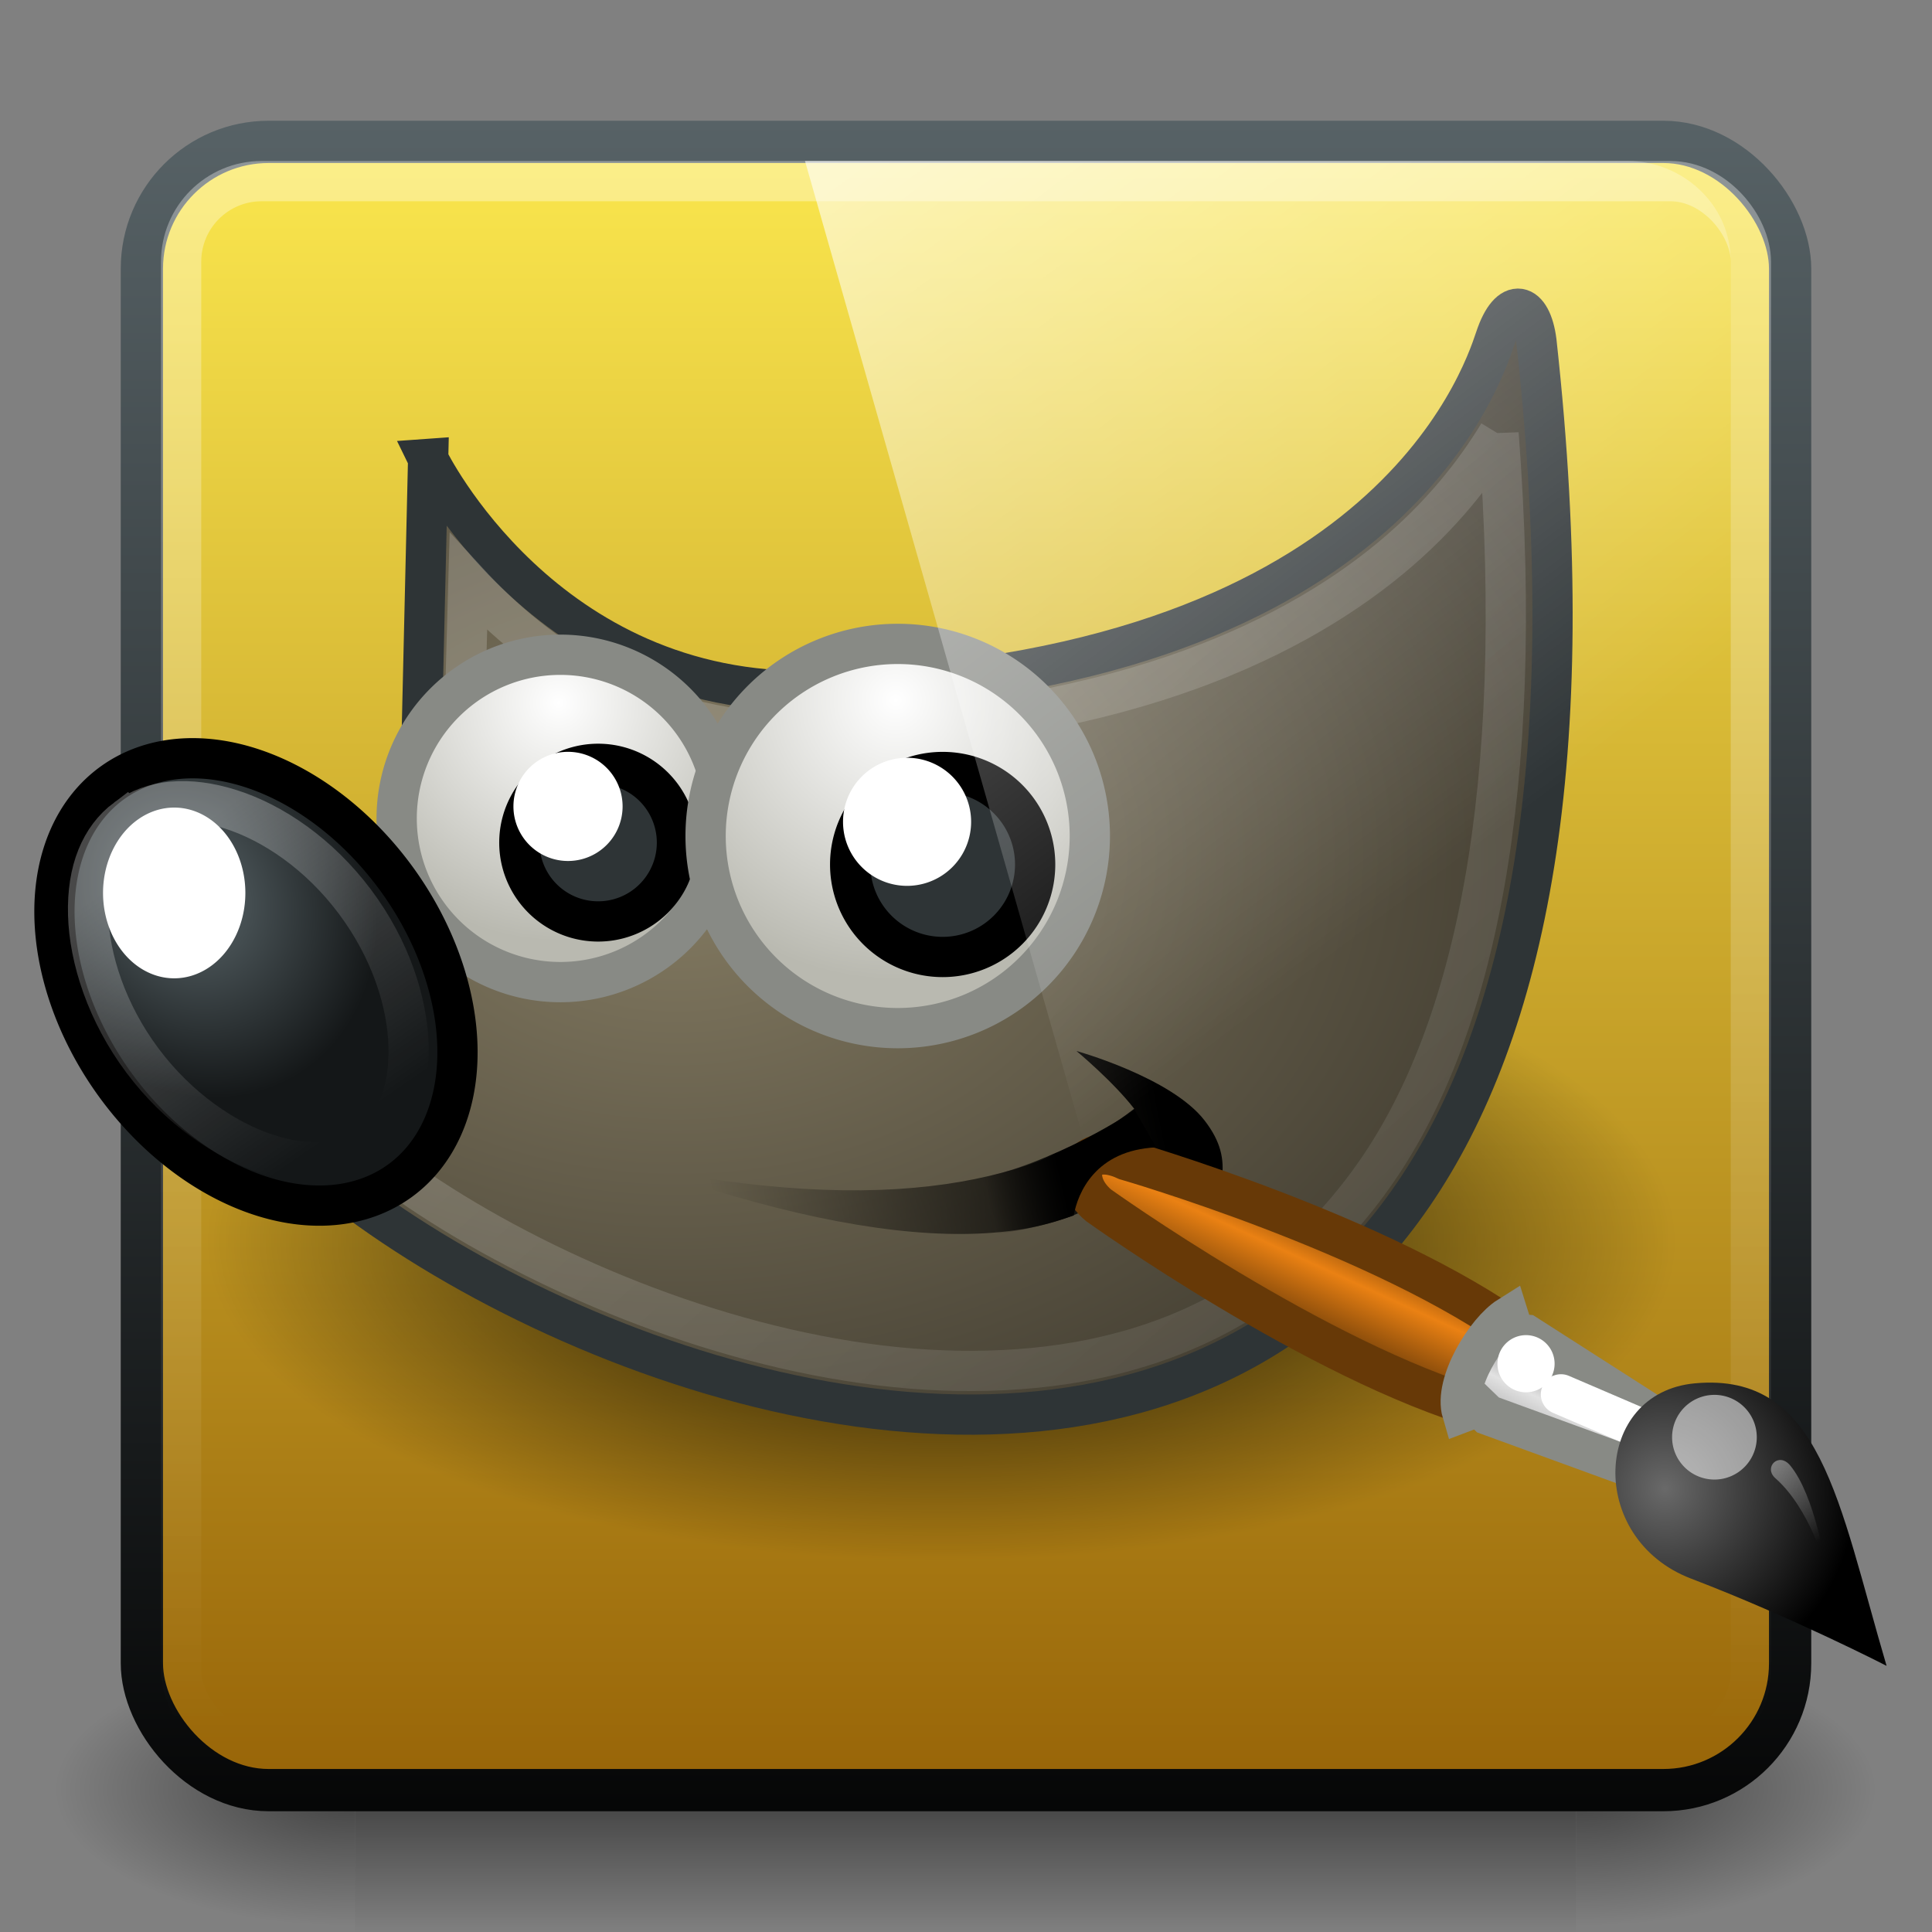
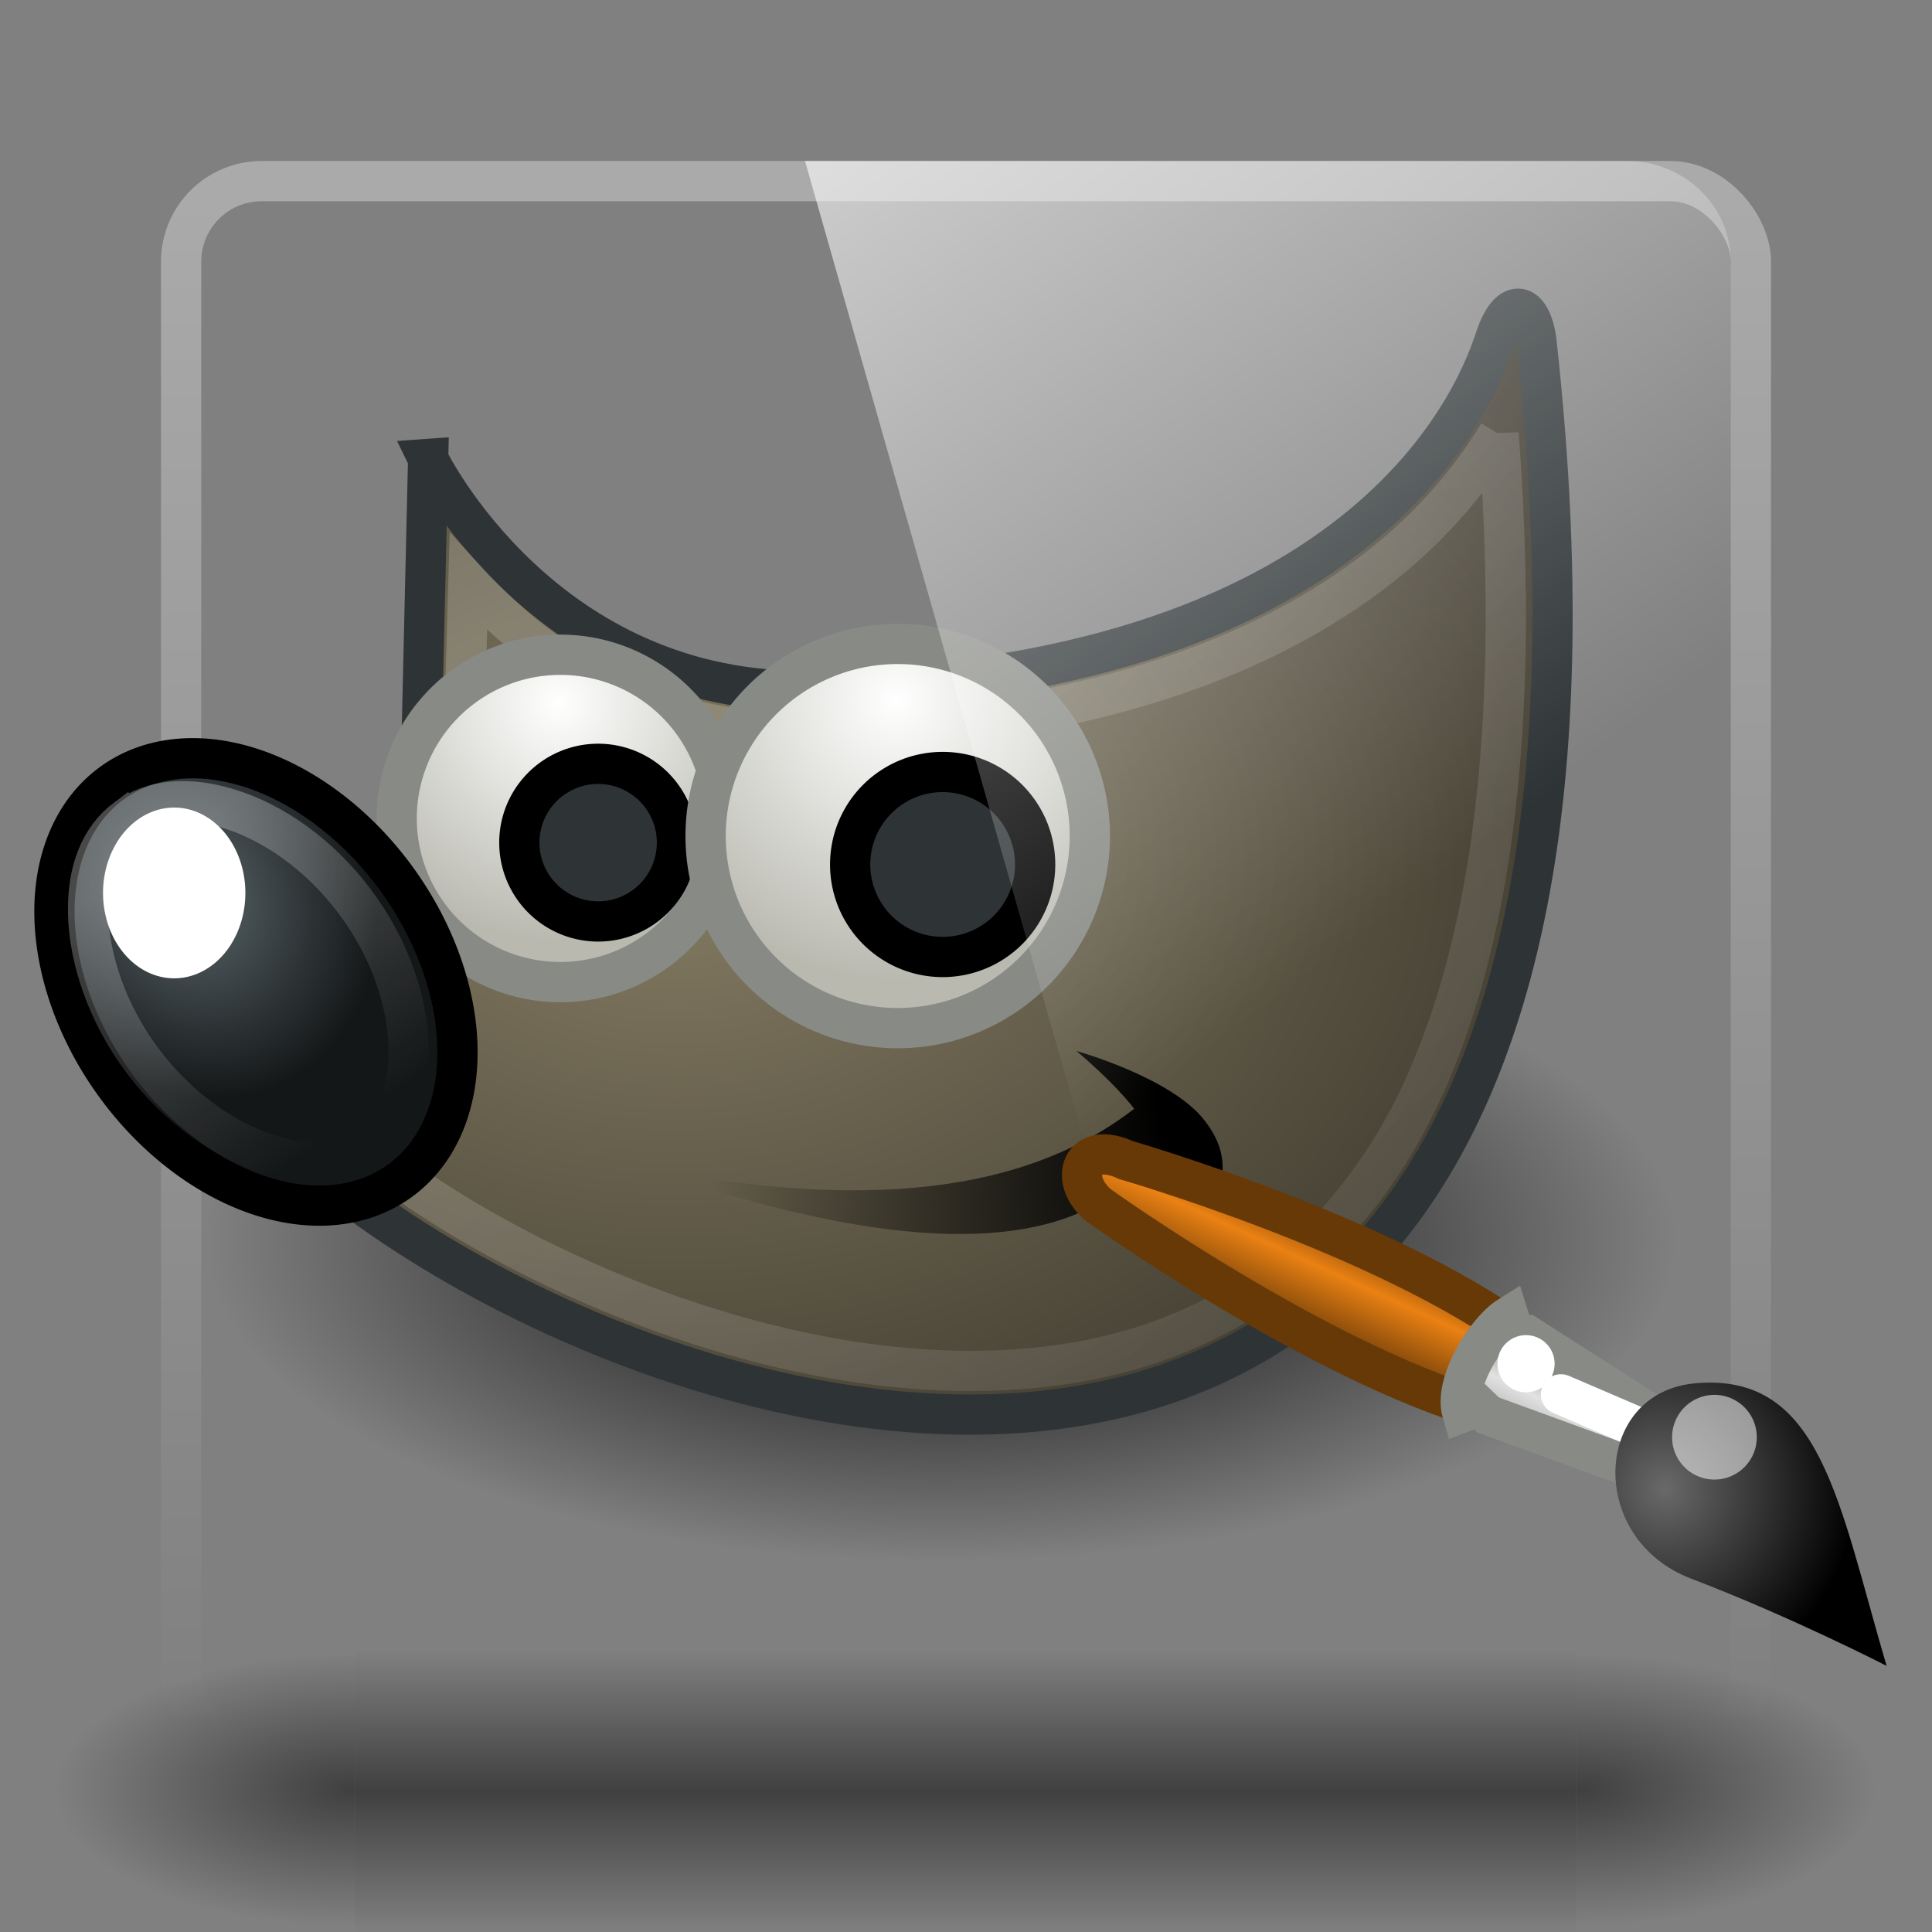
<svg xmlns="http://www.w3.org/2000/svg" xmlns:ns1="http://www.inkscape.org/namespaces/inkscape" xmlns:ns2="http://sodipodi.sourceforge.net/DTD/sodipodi-0.dtd" xmlns:xlink="http://www.w3.org/1999/xlink" width="48" height="48" id="svg3477" version="1.1" ns1:version="0.48.3.1 r9886" ns2:docname="gimp_48px.svg" ns1:export-filename="/home/aleandj/Documents/lubuntu/1304/gimp/gimp.png" ns1:export-xdpi="90" ns1:export-ydpi="90">
  <rect width="100%" height="100%" fill="#808080" stroke="none" />
  <defs id="defs3479">
    <linearGradient id="linearGradient5382">
      <stop style="stop-color:#576266;stop-opacity:1;" offset="0" id="stop5384" />
      <stop style="stop-color:#000000;stop-opacity:1;" offset="1" id="stop5386" />
    </linearGradient>
    <linearGradient id="linearGradient4282">
      <stop style="stop-color:#fce94f;stop-opacity:1;" offset="0" id="stop4284" />
      <stop style="stop-color:#8f5902;stop-opacity:1;" offset="1" id="stop4286" />
    </linearGradient>
    <radialGradient ns1:collect="always" xlink:href="#linearGradient5060-29" id="radialGradient3170" gradientUnits="userSpaceOnUse" gradientTransform="matrix(0.062,0,0,0.029,1.637,28.953)" cx="605.714" cy="486.648" fx="605.714" fy="486.648" r="117.143" />
    <linearGradient id="linearGradient5060-29">
      <stop offset="0" style="stop-color:#000000;stop-opacity:1" id="stop5062-9" />
      <stop offset="1" style="stop-color:#000000;stop-opacity:0" id="stop5064-08" />
    </linearGradient>
    <linearGradient ns1:collect="always" xlink:href="#linearGradient5048-8" id="linearGradient3172" gradientUnits="userSpaceOnUse" gradientTransform="matrix(0.062,0,0,0.029,1.624,28.953)" x1="302.857" y1="366.648" x2="302.857" y2="609.505" />
    <linearGradient id="linearGradient5048-8">
      <stop offset="0" style="stop-color:#000000;stop-opacity:0" id="stop5050-4" />
      <stop offset="0.5" style="stop-color:#000000;stop-opacity:1" id="stop5056-7" />
      <stop offset="1" style="stop-color:#000000;stop-opacity:0" id="stop5052-0-1" />
    </linearGradient>
    <radialGradient r="117.143" fy="486.648" fx="605.714" cy="486.648" cx="605.714" gradientTransform="matrix(-0.062,0,0,0.029,46.532,28.953)" gradientUnits="userSpaceOnUse" id="radialGradient3475" xlink:href="#linearGradient5060-29" ns1:collect="always" />
    <linearGradient ns1:collect="always" xlink:href="#linearGradient4282" id="linearGradient4288" x1="30" y1="1007.362" x2="30" y2="1052.362" gradientUnits="userSpaceOnUse" />
    <linearGradient id="linearGradient4050-7">
      <stop id="stop4052-6" offset="0" style="stop-color:#ffffff;stop-opacity:0.669;" />
      <stop id="stop4054-0" offset="1" style="stop-color:#ffffff;stop-opacity:0;" />
    </linearGradient>
    <linearGradient y2="25.487" y1="-5.714" x2="31.743" x1="8.211" id="linearGradient4594-3-2" gradientUnits="userSpaceOnUse">
      <stop id="stop37-5-1-3-2" stop-color="#fff" offset="0" />
      <stop id="stop39-0-3" stop-opacity="0" stop-color="#fff" offset="1" />
    </linearGradient>
    <linearGradient ns1:collect="always" xlink:href="#linearGradient4594-3-2" id="linearGradient6948" gradientUnits="userSpaceOnUse" gradientTransform="matrix(0.988,0,0,0.986,2.483,1002.444)" x1="8.211" y1="-5.714" x2="31.743" y2="25.487" />
    <linearGradient ns1:collect="always" xlink:href="#linearGradient4050-7" id="linearGradient6952" gradientUnits="userSpaceOnUse" gradientTransform="matrix(0.999,0,0,1.035,-0.829,1004.953)" x1="13.623" y1="3.836" x2="13.623" y2="40.857" />
    <linearGradient ns1:collect="always" xlink:href="#linearGradient5382" id="linearGradient5388" x1="10" y1="1007.362" x2="10" y2="1052.362" gradientUnits="userSpaceOnUse" />
    <radialGradient gradientTransform="matrix(1.318,0,0,1.318,-22.126,-6.242)" gradientUnits="userSpaceOnUse" xlink:href="#linearGradient6468-9" id="radialGradient4363-07" fy="19.598" fx="69.473" r="3.515" cy="19.598" cx="69.473" />
    <radialGradient gradientTransform="matrix(1.773,0,0,1.297,-16.34,-6.616)" gradientUnits="userSpaceOnUse" xlink:href="#linearGradient6500-1" id="radialGradient4354-39" fy="22.3" fx="18.558" r="19.229" cy="22.3" cx="18.558" />
    <linearGradient gradientTransform="translate(-3.837,0.346)" gradientUnits="userSpaceOnUse" xlink:href="#linearGradient6482-8" id="linearGradient4351-9" y2="30.293" x2="21.213" y1="28.083" x1="32.35" />
    <linearGradient gradientUnits="userSpaceOnUse" xlink:href="#linearGradient8534-2" id="linearGradient4330-17" y2="30.985" x2="24.329" y1="30.543" x1="26.163" />
    <radialGradient gradientTransform="matrix(0.916,0.093,-0.109,1.069,3.254,-3.029)" gradientUnits="userSpaceOnUse" xlink:href="#linearGradient8542-5" id="radialGradient8548-76" fy="25.271" fx="6.024" r="4.831" cy="25.271" cx="6.024" />
    <linearGradient gradientUnits="userSpaceOnUse" xlink:href="#linearGradient8524-6" id="linearGradient8530-95" y2="46.986" x2="39.525" y1="19.111" x1="14.969" />
    <radialGradient gradientTransform="matrix(1,0,0,0.284,0,24.291)" gradientUnits="userSpaceOnUse" xlink:href="#linearGradient6492-1" id="radialGradient6498-71" fy="33.938" fx="23" r="18.25" cy="33.938" cx="23" />
    <radialGradient gradientTransform="matrix(1.318,0,0,1.318,-22.126,-6.242)" gradientUnits="userSpaceOnUse" xlink:href="#linearGradient6468-9" id="radialGradient6474-36" fy="19.598" fx="69.473" r="3.515" cy="19.598" cx="69.473" />
    <linearGradient gradientUnits="userSpaceOnUse" xlink:href="#linearGradient6452-3" id="linearGradient6458-07" y2="31.57" x2="5.985" y1="23.362" x1="6.305" />
    <linearGradient id="linearGradient6452-3">
      <stop id="stop6454-91" offset="0" style="stop-color:white;stop-opacity:1" />
      <stop id="stop6456-3" offset="1" style="stop-color:white;stop-opacity:0" />
    </linearGradient>
    <linearGradient id="linearGradient6468-9">
      <stop id="stop6470-9" offset="0" style="stop-color:white;stop-opacity:1" />
      <stop id="stop6472-17" offset="1" style="stop-color:#b9b9b0;stop-opacity:1" />
    </linearGradient>
    <linearGradient id="linearGradient6482-8">
      <stop id="stop6484-3" offset="0" style="stop-color:black;stop-opacity:1" />
      <stop id="stop6486-2" offset="1" style="stop-color:black;stop-opacity:0" />
    </linearGradient>
    <linearGradient id="linearGradient6492-1">
      <stop id="stop6494-8" offset="0" style="stop-color:black;stop-opacity:1" />
      <stop id="stop6496-51" offset="1" style="stop-color:black;stop-opacity:0" />
    </linearGradient>
    <linearGradient id="linearGradient6500-1">
      <stop id="stop6502-2" offset="0" style="stop-color:#857c63;stop-opacity:1" />
      <stop id="stop6504-00" offset="1" style="stop-color:#221f19;stop-opacity:1" />
    </linearGradient>
    <linearGradient gradientTransform="translate(-49.305,1.878)" gradientUnits="userSpaceOnUse" xlink:href="#linearGradient6951-5" id="linearGradient6957-8" y2="11.182" x2="27.754" y1="19.24" x1="37.018" />
    <linearGradient id="linearGradient6951-5">
      <stop id="stop6953-2" offset="0" style="stop-color:#6e3d09;stop-opacity:1" />
      <stop id="stop6959-6" offset="0.242" style="stop-color:#ea8113;stop-opacity:1" />
      <stop id="stop6961-65" offset="0.621" style="stop-color:#5c3307;stop-opacity:1" />
      <stop id="stop6955-4" offset="1" style="stop-color:#e07c12;stop-opacity:1" />
    </linearGradient>
    <linearGradient gradientTransform="translate(-46.407,-1.803)" gradientUnits="userSpaceOnUse" xlink:href="#linearGradient6939-52" id="linearGradient6945-40" y2="33.439" x2="23.109" y1="30.001" x1="19.395" />
    <linearGradient id="linearGradient6939-52">
      <stop id="stop6941-64" offset="0" style="stop-color:#bdbdbd;stop-opacity:1" />
      <stop id="stop6947-9" offset="0.333" style="stop-color:#e2e2e2;stop-opacity:1" />
      <stop id="stop6949-06" offset="0.667" style="stop-color:#a3a3a3;stop-opacity:1" />
      <stop id="stop6943-0" offset="1" style="stop-color:#ddd;stop-opacity:1" />
    </linearGradient>
    <radialGradient gradientTransform="matrix(1.573,0,0,1.533,-55.367,-21.358)" gradientUnits="userSpaceOnUse" xlink:href="#linearGradient6963-1" id="radialGradient6969-6" fy="35.357" fx="15.415" r="7.579" cy="35.357" cx="15.415" />
    <linearGradient id="linearGradient6963-1">
      <stop id="stop6965-9" offset="0" style="stop-color:#696969;stop-opacity:1" />
      <stop id="stop6967-4" offset="1" style="stop-color:black;stop-opacity:1" />
    </linearGradient>
    <linearGradient gradientTransform="matrix(0.755,0.395,-0.395,0.755,-25.912,6.533)" gradientUnits="userSpaceOnUse" xlink:href="#linearGradient2446-6" id="linearGradient2452-6" y2="42.282" x2="7.752" y1="37.752" x1="13.236" />
    <linearGradient id="linearGradient2446-6">
      <stop id="stop2448-48" offset="0" style="stop-color:white;stop-opacity:1" />
      <stop id="stop2450-7" offset="1" style="stop-color:white;stop-opacity:0" />
    </linearGradient>
    <linearGradient id="linearGradient8524-6">
      <stop id="stop8526-17" offset="0" style="stop-color:white;stop-opacity:1" />
      <stop id="stop8528-9" offset="1" style="stop-color:white;stop-opacity:0" />
    </linearGradient>
    <linearGradient id="linearGradient8534-2">
      <stop id="stop8536-62" offset="0" style="stop-color:black;stop-opacity:1" />
      <stop id="stop8538-4" offset="1" style="stop-color:black;stop-opacity:0" />
    </linearGradient>
    <linearGradient id="linearGradient8542-5">
      <stop id="stop8544-6" offset="0" style="stop-color:#5b676b;stop-opacity:1" />
      <stop id="stop8546-68" offset="1" style="stop-color:#141718;stop-opacity:1" />
    </linearGradient>
  </defs>
  <ns2:namedview id="base" pagecolor="#ffffff" bordercolor="#666666" borderopacity="1.0" ns1:pageopacity="0.0" ns1:pageshadow="2" ns1:zoom="5.6" ns1:cx="19.14453" ns1:cy="23.011565" ns1:document-units="px" ns1:current-layer="capa1" showgrid="false" ns1:window-width="1920" ns1:window-height="1056" ns1:window-x="0" ns1:window-y="24" ns1:window-maximized="1">
    <ns1:grid type="xygrid" id="grid3485" empspacing="5" visible="true" enabled="true" snapvisiblegridlinesonly="true" />
  </ns2:namedview>
  <g ns1:label="Capa 1" ns1:groupmode="layer" id="capa1" transform="translate(0,-1004.362)">
    <g id="g4549">
      <g transform="matrix(1.011,0,0,0.994,-0.36,1006.018)" id="g1017-7">
        <path d="m 39.087,39.586 c 0,0 0,7.043 0,7.043 3.2,0.013 7.736,-1.578 7.736,-3.522 0,-1.944 -3.571,-3.521 -7.736,-3.521 z" id="path5058-0" style="opacity:0.5;fill:url(#radialGradient3170);fill-opacity:1;fill-rule:nonzero;stroke:none;stroke-width:104.962;marker:none;visibility:visible;display:inline;overflow:visible" ns1:connector-curvature="0" />
        <rect width="30.006" height="7.043" x="9.081" y="39.586" id="rect4173-6" style="opacity:0.5;fill:url(#linearGradient3172);fill-opacity:1;fill-rule:nonzero;stroke:none;stroke-width:104.962;marker:none;visibility:visible;display:inline;overflow:visible" />
        <path d="m 9.081,39.586 c 0,0 0,7.043 0,7.043 -3.2,0.013 -7.736,-1.578 -7.736,-3.522 0,-1.944 3.571,-3.521 7.736,-3.521 z" id="path5018-7" style="opacity:0.5;fill:url(#radialGradient3475);fill-opacity:1;fill-rule:nonzero;stroke:none;stroke-width:104.962;marker:none;visibility:visible;display:inline;overflow:visible" ns1:connector-curvature="0" />
      </g>
-       <rect ry="3.15" y="1007.887" x="3.525" height="40.95" width="40.95" id="rect5674" style="fill:url(#linearGradient4288);stroke:url(#linearGradient5388);stroke-width:1.05;stroke-opacity:1;marker:none;visibility:visible;display:inline;overflow:visible;enable-background:accumulate;fill-opacity:1" />
      <rect rx="2.001" style="opacity:0.5;color:#000000;fill:none;stroke:url(#linearGradient6952);stroke-width:1;stroke-linecap:butt;stroke-linejoin:miter;stroke-miterlimit:4;stroke-opacity:1;stroke-dasharray:none;stroke-dashoffset:0;marker:none;visibility:visible;display:inline;overflow:visible;enable-background:accumulate" id="rect4513" y="1008.862" x="4.5" ry="2.001" height="39" width="39" />
      <g transform="translate(0.262,1003.296)" id="layer1">
        <path ns1:connector-curvature="0" d="m 41.25,33.938 a 18.25,5.188 0 1 1 -36.5,0 18.25,5.188 0 1 1 36.5,0 z" transform="matrix(1,0,0,1.53,0.125,-19.991)" style="color:#000000;fill:url(#radialGradient6498-71);fill-opacity:1;fill-rule:evenodd;stroke:none;stroke-width:1;marker:none;visibility:visible;display:inline;overflow:visible" id="path6490" />
        <path ns1:connector-curvature="0" d="m 10.374,12.468 c 0,0 2.875,5.928 9.599,5.76 C 34.066,17.875 36.537,10.523 36.891,9.463 37.244,8.402 37.785,8.563 37.91,9.543 42.507,51.262 6.014,33.362 4.718,26.256 11.965,24.135 10.198,20.069 10.198,20.069 l 0.177,-7.601 z" style="color:#000000;fill:url(#radialGradient4354-39);fill-opacity:1;fill-rule:evenodd;stroke:#2e3436;stroke-width:1;stroke-linecap:butt;stroke-linejoin:miter;stroke-miterlimit:10;stroke-opacity:1;stroke-dasharray:none;stroke-dashoffset:0;marker:none;visibility:visible;display:inline;overflow:visible" id="path4323-8" />
        <path ns1:connector-curvature="0" d="m 15.738,30.066 c 6.739,1.348 10.171,0.098 12.179,-1.453 -0.53,-0.685 -1.436,-1.436 -1.436,-1.436 0,0 2.353,0.654 3.182,1.724 0.826,1.067 0.307,1.724 0.091,3.088 -0.481,-1.199 -1.38,-1.648 -1.502,-2.124 -1.806,2.497 -6.306,2.393 -12.514,0.201 z" style="color:#000000;fill:url(#linearGradient4351-9);fill-opacity:1;fill-rule:evenodd;stroke:none;stroke-width:1;marker:none;visibility:visible;display:inline;overflow:visible" id="path6480-7" />
        <path ns1:connector-curvature="0" d="m 36.969,11.844 c -0.562,0.927 -1.406,2.033 -2.688,3.094 -2.632,2.179 -7.051,4.162 -14.281,4.344 -4.224,0.105 -6.953,-1.934 -8.625,-3.75 L 11.25,20 c 0.136,0.419 0.415,1.39 -0.062,2.719 -0.514,1.429 -2.155,2.891 -4.969,4 0.25,0.522 0.495,1.044 1.25,1.781 1.028,1.005 2.457,2.088 4.156,3.062 3.398,1.949 7.802,3.493 11.906,3.562 4.105,0.069 7.857,-1.235 10.438,-5 2.379,-3.471 3.682,-9.348 3,-18.281 z" style="opacity:0.185;color:#000000;fill:none;stroke:url(#linearGradient8530-95);stroke-width:1;stroke-linecap:butt;stroke-linejoin:miter;stroke-miterlimit:10;stroke-opacity:1;stroke-dasharray:none;stroke-dashoffset:0;marker:none;visibility:visible;display:inline;overflow:visible" id="path8520-8" />
        <path ns1:connector-curvature="0" d="m 72.655,21.837 a 3.182,3.182 0 1 1 -6.364,0 3.182,3.182 0 1 1 6.364,0 z" transform="matrix(1.278,0,0,1.278,-75.127,-6.508)" style="color:#000000;fill:url(#radialGradient4363-07);fill-opacity:1;fill-rule:evenodd;stroke:#888a85;stroke-width:0.783;stroke-linecap:butt;stroke-linejoin:miter;stroke-miterlimit:10;stroke-opacity:1;stroke-dasharray:none;stroke-dashoffset:0;marker:none;visibility:visible;display:inline;overflow:visible" id="path4357-6" />
        <path ns1:connector-curvature="0" d="m 10.43,27.229 a 4.331,6.099 0 1 1 -8.662,0 4.331,6.099 0 1 1 8.662,0 z" transform="matrix(0.811,-0.585,0.585,0.811,-14.778,6.947)" style="color:#000000;fill:url(#radialGradient8548-76);fill-opacity:1;fill-rule:evenodd;stroke:#000000;stroke-width:1;stroke-linecap:butt;stroke-linejoin:miter;stroke-miterlimit:10;stroke-opacity:1;stroke-dasharray:none;stroke-dashoffset:0;marker:none;visibility:visible;display:inline;overflow:visible" id="path5198-0" />
        <path ns1:connector-curvature="0" d="m 24.042,21.837 a 2.298,2.298 0 1 1 -4.596,0 2.298,2.298 0 1 1 4.596,0 z" transform="matrix(0.852,0,0,0.852,-3.927,3.396)" style="color:#000000;fill:#2e3436;fill-opacity:1;fill-rule:evenodd;stroke:#000000;stroke-width:1.174;stroke-linecap:butt;stroke-linejoin:miter;stroke-miterlimit:10;stroke-opacity:1;stroke-dasharray:none;stroke-dashoffset:0;marker:none;visibility:visible;display:inline;overflow:visible" id="path4359-1" />
        <path ns1:connector-curvature="0" d="m 6.094,22.156 c -0.798,0 -1.553,0.446 -2.188,1.344 -0.634,0.898 -1.094,2.234 -1.094,3.719 0,1.485 0.459,2.821 1.094,3.719 0.634,0.898 1.389,1.344 2.188,1.344 0.798,0 1.577,-0.476 2.219,-1.375 0.641,-0.899 1.094,-2.206 1.094,-3.688 0,-1.481 -0.452,-2.789 -1.094,-3.688 -0.641,-0.899 -1.421,-1.375 -2.219,-1.375 z" transform="matrix(0.8,-0.599,0.599,0.8,-15.274,7.328)" style="opacity:0.281;color:#000000;fill:none;stroke:url(#linearGradient6458-07);stroke-width:1;stroke-linecap:butt;stroke-linejoin:miter;stroke-miterlimit:10;stroke-opacity:1;stroke-dasharray:none;stroke-dashoffset:0;marker:none;visibility:visible;display:inline;overflow:visible" id="path6450-7" />
        <path ns1:connector-curvature="0" d="m 5.834,23.251 a 1.768,2.121 0 1 1 -3.536,0 1.768,2.121 0 1 1 3.536,0 z" style="color:#000000;fill:#ffffff;fill-opacity:1;fill-rule:evenodd;stroke:none;stroke-width:1;marker:none;visibility:visible;display:inline;overflow:visible" id="path6446-1" />
-         <path ns1:connector-curvature="0" d="m 23.158,20.953 a 1.768,1.768 0 1 1 -3.536,0 1.768,1.768 0 1 1 3.536,0 z" transform="matrix(0.767,0,0,0.767,-2.556,5.03)" style="color:#000000;fill:#ffffff;fill-opacity:1;fill-rule:evenodd;stroke:none;stroke-width:1;marker:none;visibility:visible;display:inline;overflow:visible" id="path4361-4" />
        <path ns1:connector-curvature="0" d="m 72.655,21.837 a 3.182,3.182 0 1 1 -6.364,0 3.182,3.182 0 1 1 6.364,0 z" transform="matrix(1.5,0,0,1.5,-82.168,-10.919)" style="color:#000000;fill:url(#radialGradient6474-36);fill-opacity:1;fill-rule:evenodd;stroke:#888a85;stroke-width:0.667;stroke-linecap:butt;stroke-linejoin:miter;stroke-miterlimit:10;stroke-opacity:1;stroke-dasharray:none;stroke-dashoffset:0;marker:none;visibility:visible;display:inline;overflow:visible" id="path6462-4" />
        <path ns1:connector-curvature="0" d="m 24.042,21.837 a 2.298,2.298 0 1 1 -4.596,0 2.298,2.298 0 1 1 4.596,0 z" transform="translate(1.414,0.707)" style="color:#000000;fill:#2e3436;fill-opacity:1;fill-rule:evenodd;stroke:#000000;stroke-width:1;stroke-linecap:butt;stroke-linejoin:miter;stroke-miterlimit:10;stroke-opacity:1;stroke-dasharray:none;stroke-dashoffset:0;marker:none;visibility:visible;display:inline;overflow:visible" id="path6464-4" />
-         <path ns1:connector-curvature="0" d="m 23.158,20.953 a 1.768,1.768 0 1 1 -3.536,0 1.768,1.768 0 1 1 3.536,0 z" transform="matrix(0.9,0,0,0.9,3.023,2.626)" style="color:#000000;fill:#ffffff;fill-opacity:1;fill-rule:evenodd;stroke:none;stroke-width:1;marker:none;visibility:visible;display:inline;overflow:visible" id="path6466-3" />
        <g transform="matrix(-0.115,-0.39,0.39,-0.115,24.715,29.689)" id="g8463-5">
          <path ns1:connector-curvature="0" d="m -23.364,23.568 3.71,3.469 C -11.307,20.657 -2.56,6.938 -2.56,6.938 -0.584,4.696 -2.677,3.188 -4.725,4.54 c 0,0 -12.97,10.115 -18.639,19.028 z" style="color:#000000;fill:url(#linearGradient6957-8);fill-opacity:1;fill-rule:nonzero;stroke:#673907;stroke-width:2.46;stroke-linecap:round;stroke-linejoin:miter;stroke-miterlimit:4;stroke-opacity:1;stroke-dasharray:none;stroke-dashoffset:0;marker:none;visibility:visible;display:inline;overflow:visible" id="path6937-7" />
          <path ns1:connector-curvature="0" d="m -30.45,32.814 2.246,1.934 8.493,-7.367 0.275,-0.706 1.094,-0.018 c -0.438,-1.562 -2.942,-4.383 -4.817,-4.383 l 0.082,1.09 -0.67,0.38 -6.704,9.07 z" style="color:#000000;fill:url(#linearGradient6945-40);fill-opacity:1;fill-rule:nonzero;stroke:#888a85;stroke-width:2.46;stroke-linecap:round;stroke-linejoin:miter;stroke-miterlimit:4;stroke-opacity:1;stroke-dasharray:none;stroke-dashoffset:0;marker:none;visibility:visible;display:inline;overflow:visible" id="path6935-5" />
          <path ns1:connector-curvature="0" d="m -23.801,28.377 -4.365,5.266" style="color:#000000;fill:none;stroke:#ffffff;stroke-width:2.46;stroke-linecap:round;stroke-linejoin:round;stroke-miterlimit:4;stroke-opacity:1;stroke-dasharray:none;stroke-dashoffset:0;marker:none;visibility:visible;display:inline;overflow:visible" id="path6985-5" />
          <path ns1:connector-curvature="0" d="m -45.341,42.77 c 10.444,0 18.37,1.244 19.871,-6.355 1.209,-6.123 -7.211,-9.057 -11.383,-3.591 -4.019,5.266 -8.488,9.946 -8.488,9.946 z" style="color:#000000;fill:url(#radialGradient6969-6);fill-opacity:1;fill-rule:nonzero;stroke:none;stroke-width:0.2;marker:none;visibility:visible;display:inline;overflow:visible" id="path6933-3" />
          <path ns1:connector-curvature="0" d="m 8.875,37.75 a 1.25,1.25 0 1 1 -2.5,0 1.25,1.25 0 1 1 2.5,0 z" transform="matrix(2.07,0,0,2.07,-44.75,-41.51)" style="opacity:0.528;color:#000000;fill:#ffffff;fill-opacity:1;fill-rule:nonzero;stroke:none;stroke-width:1;marker:none;visibility:visible;display:inline;overflow:visible" id="path6971-2" />
          <path ns1:connector-curvature="0" d="m 8.875,37.75 a 1.25,1.25 0 1 1 -2.5,0 1.25,1.25 0 1 1 2.5,0 z" transform="matrix(1.397,0,0,1.397,-32.055,-25.877)" style="color:#000000;fill:#ffffff;fill-opacity:1;fill-rule:nonzero;stroke:none;stroke-width:1;marker:none;visibility:visible;display:inline;overflow:visible" id="path6983-4" />
-           <path ns1:connector-curvature="0" d="m -38.544,40.909 c 0,0 3.722,0.094 6.117,-1.412 0.847,-0.533 1.516,0.65 0.494,1.087 -2.207,0.945 -6.61,0.325 -6.61,0.325 z" style="opacity:0.428;color:#000000;fill:url(#linearGradient2452-6);fill-opacity:1;fill-rule:nonzero;stroke:none;stroke-width:1;marker:none;visibility:visible;display:inline;overflow:visible" id="path1571-6" />
        </g>
-         <path ns1:connector-curvature="0" d="m 23.003,31.737 c 1.497,0.143 2.85,-0.272 3.412,-0.474 0.098,-0.555 0.537,-1.621 2.046,-1.691 l -0.53,-0.928 c 0,0 -1.967,1.348 -4.066,1.746 l -0.862,1.348 z" style="color:#000000;fill:url(#linearGradient4330-17);fill-opacity:1;fill-rule:evenodd;stroke:none;stroke-width:1;marker:none;visibility:visible;display:inline;overflow:visible" id="path8532-3" />
      </g>
      <path ns2:nodetypes="cssccc" id="path57-5-0" d="m 20,1008.362 20.453,0 c 1.273,0 2.547,1.013 2.547,2.503 l 0,33.497 -12.751,0 -10.249,-36 z" ns1:connector-curvature="0" style="opacity:0.99;fill:url(#linearGradient6948)" />
    </g>
  </g>
</svg>